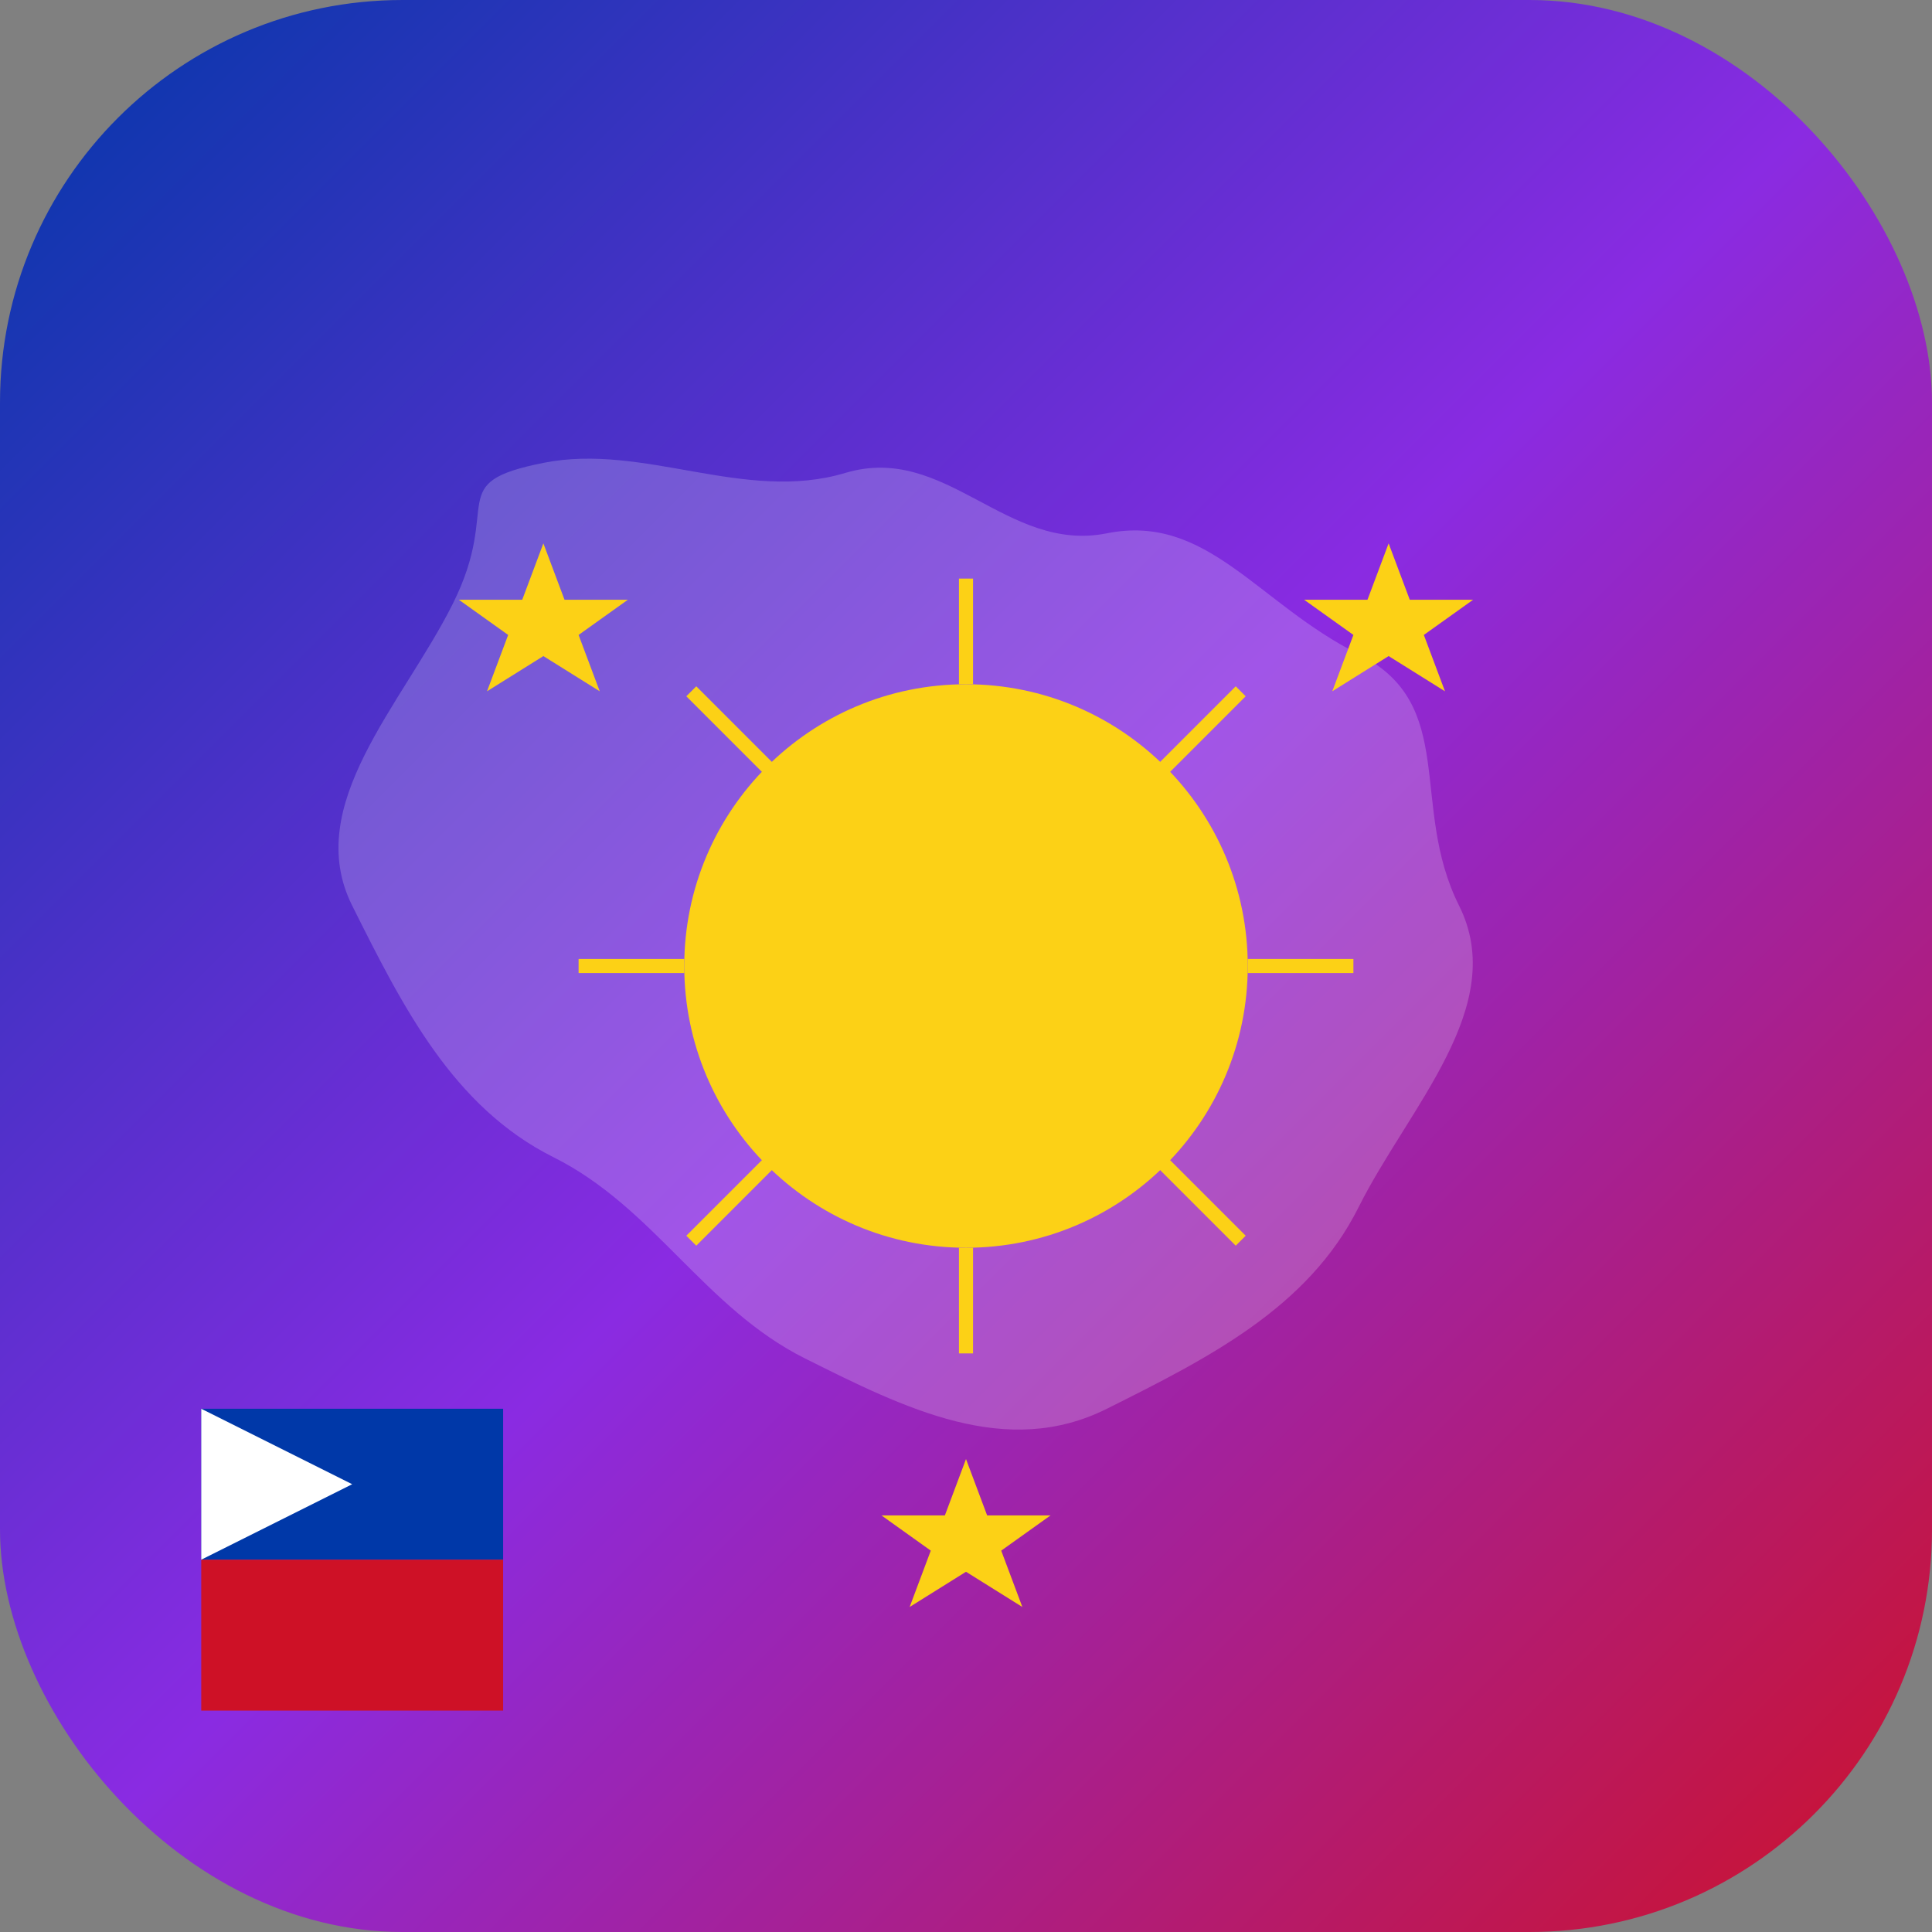
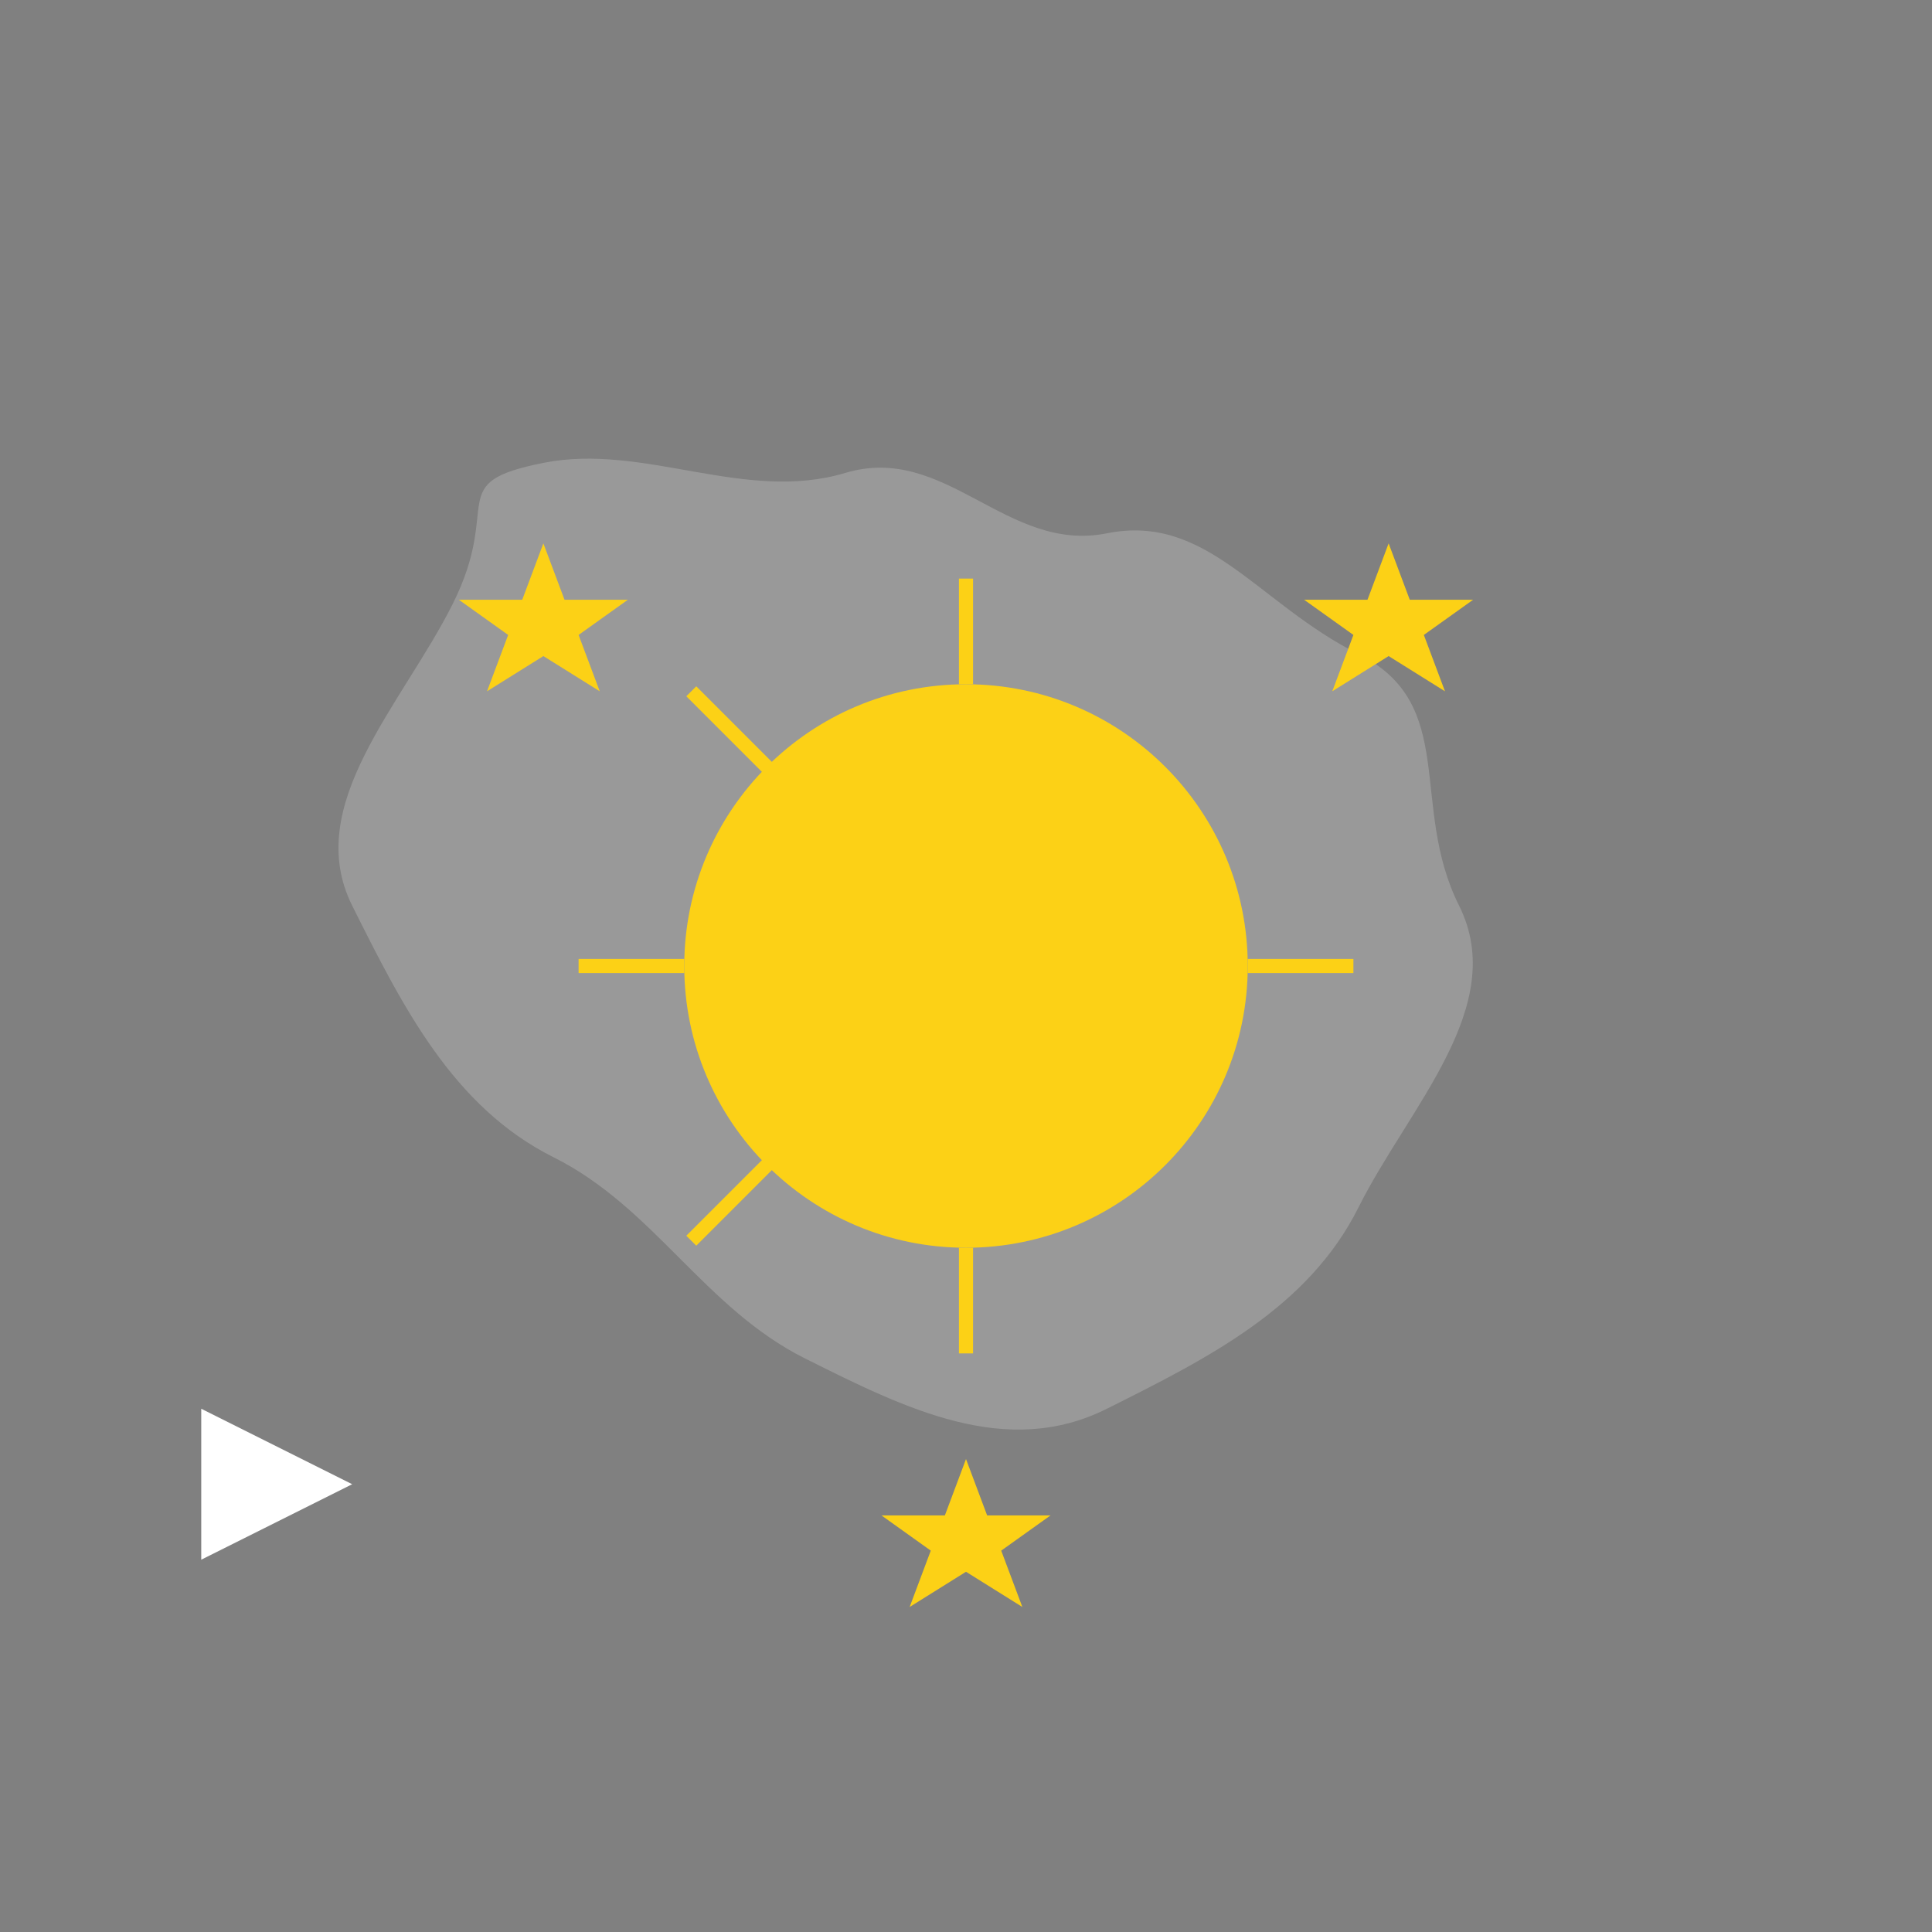
<svg xmlns="http://www.w3.org/2000/svg" viewBox="0 0 192 192" width="192" height="192">
  <rect x="0" y="0" width="192" height="192" fill="#808080" stroke="none" />
  <defs>
    <linearGradient id="bg-gradient" x1="0%" y1="0%" x2="100%" y2="100%">
      <stop offset="0%" style="stop-color:#0038A8;stop-opacity:1" />
      <stop offset="50%" style="stop-color:#8A2BE2;stop-opacity:1" />
      <stop offset="100%" style="stop-color:#CE1126;stop-opacity:1" />
    </linearGradient>
  </defs>
-   <rect x="0" y="0" width="192" height="192" rx="40" fill="url(#bg-gradient)" />
  <path d="M54,46 C64,44 74,50 84,47 C94,44 100,55 110,53 C120,51 125,60 135,65 C145,70 140,80 145,90 C150,100 140,110 135,120 C130,130 120,135 110,140 C100,145 90,140 80,135 C70,130 65,120 55,115 C45,110 40,100 35,90 C30,80 40,70 45,60 C50,50 44,48 54,46Z" fill="white" opacity="0.2" />
  <g transform="translate(96, 96) scale(0.7)">
    <circle cx="0" cy="0" r="40" fill="#FCD116" />
    <g fill="#FCD116" stroke="#FCD116" stroke-width="2">
      <line x1="0" y1="-55" x2="0" y2="-40" />
-       <line x1="39" y1="-39" x2="28" y2="-28" />
      <line x1="55" y1="0" x2="40" y2="0" />
-       <line x1="39" y1="39" x2="28" y2="28" />
      <line x1="0" y1="55" x2="0" y2="40" />
      <line x1="-39" y1="39" x2="-28" y2="28" />
      <line x1="-55" y1="0" x2="-40" y2="0" />
      <line x1="-39" y1="-39" x2="-28" y2="-28" />
    </g>
    <polygon points="-60,-60 -57,-52 -48,-52 -55,-47 -52,-39 -60,-44 -68,-39 -65,-47 -72,-52 -63,-52" fill="#FCD116" />
    <polygon points="60,-60 63,-52 72,-52 65,-47 68,-39 60,-44 52,-39 55,-47 48,-52 57,-52" fill="#FCD116" />
    <polygon points="0,70 3,78 12,78 5,83 8,91 0,86 -8,91 -5,83 -12,78 -3,78" fill="#FCD116" />
  </g>
-   <rect x="20" y="140" width="30" height="15" fill="#0038A8" />
-   <rect x="20" y="155" width="30" height="15" fill="#CE1126" />
  <polygon points="20,140 35,147.5 20,155" fill="white" />
</svg>